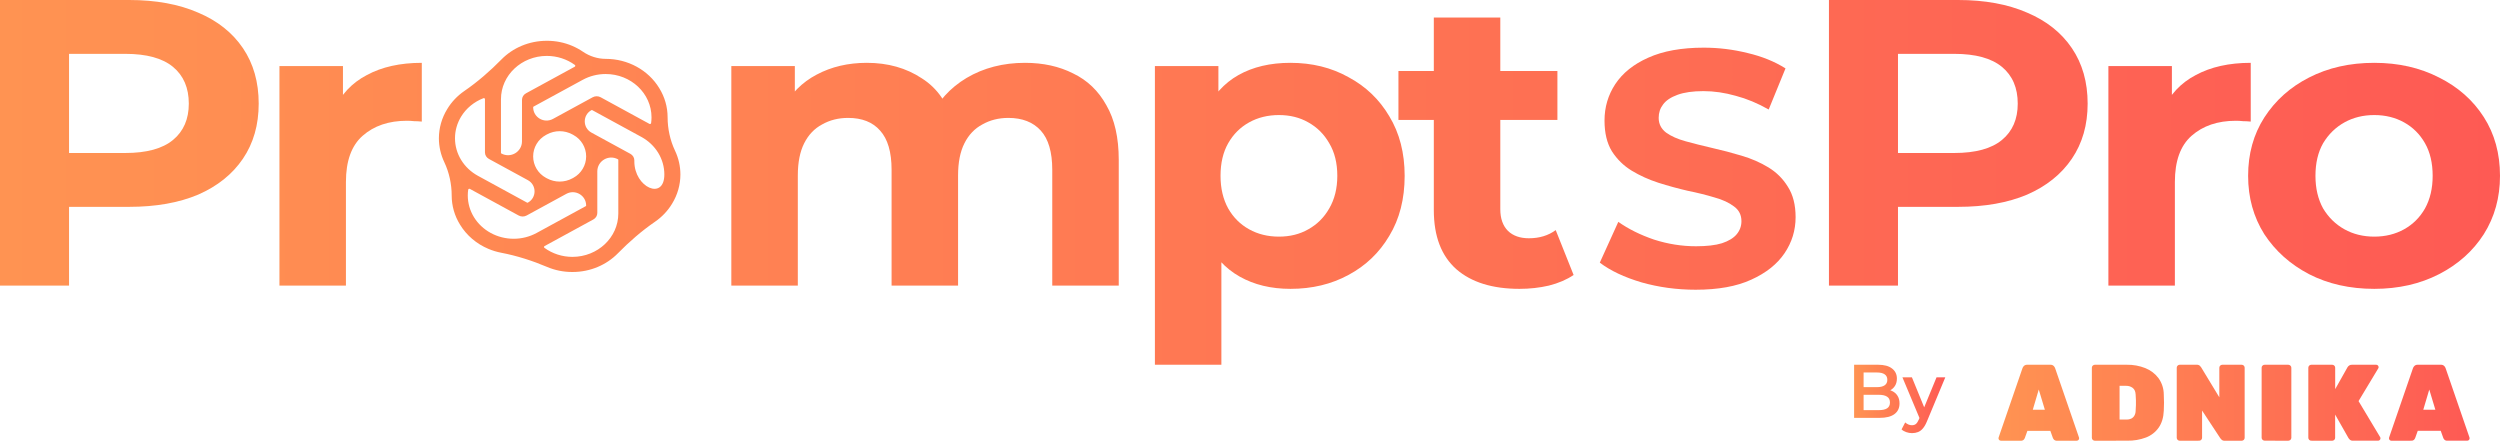
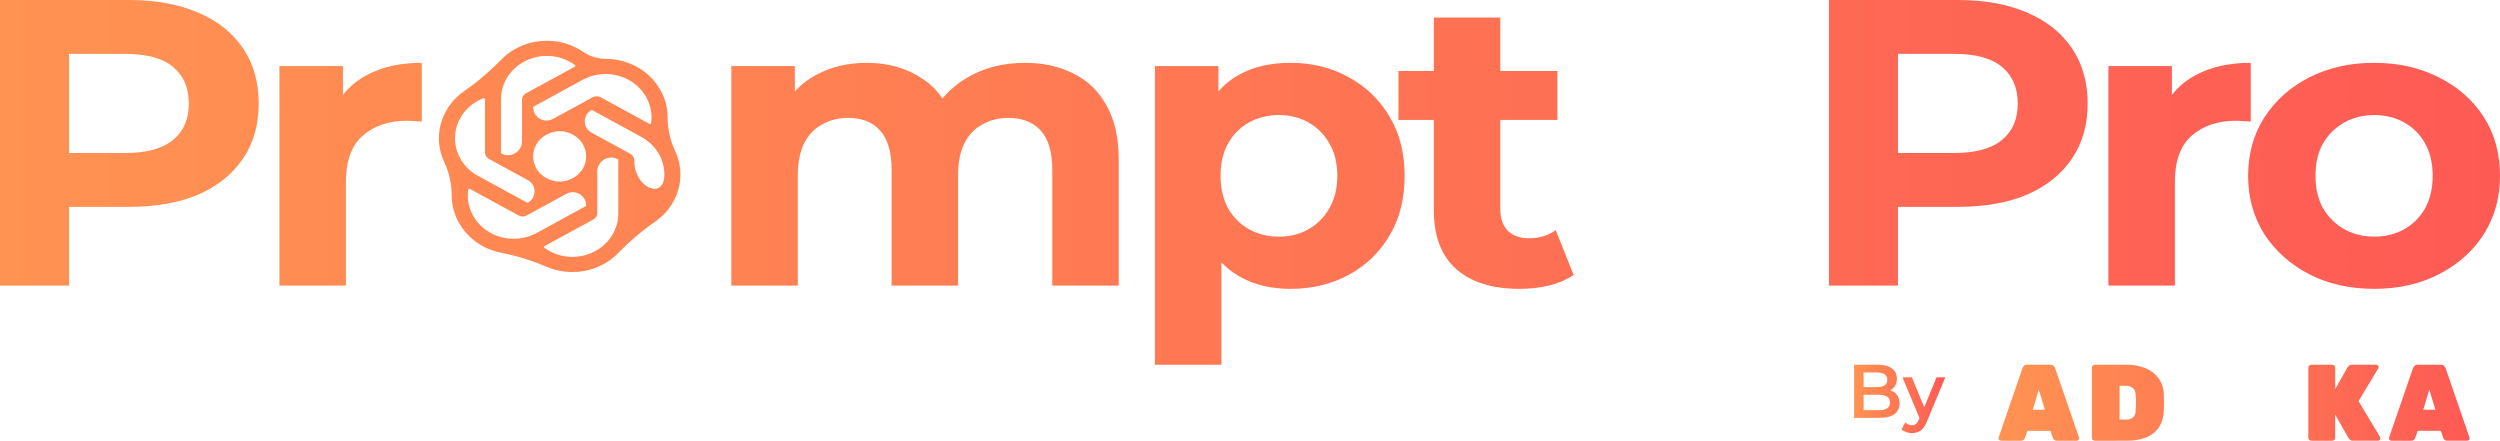
<svg xmlns="http://www.w3.org/2000/svg" width="329" height="58" viewBox="0 0 329 58" fill="none">
  <path d="M88.83 19.824C88.187 18.47 87.857 16.925 87.857 15.427C87.857 14.08 87.477 12.758 86.757 11.596C85.309 9.216 82.624 7.747 79.719 7.747C78.653 7.747 77.596 7.408 76.718 6.808C76.277 6.507 75.803 6.248 75.304 6.036C74.269 5.596 73.148 5.369 72.014 5.369H71.963L71.944 5.369C69.628 5.369 67.486 6.297 65.982 7.833C64.521 9.325 62.842 10.786 61.117 11.968C60.192 12.602 59.421 13.415 58.855 14.354C58.137 15.523 57.759 16.85 57.758 18.202C57.759 19.292 58.005 20.36 58.469 21.339C59.113 22.694 59.443 24.238 59.442 25.737C59.442 27.083 59.822 28.405 60.542 29.567C61.399 30.976 62.707 32.091 64.278 32.752C64.825 32.982 65.393 33.153 65.973 33.264C68.006 33.652 70.092 34.319 71.996 35.128C73.03 35.567 74.151 35.794 75.286 35.794H75.337L75.358 35.794C77.674 35.794 79.818 34.865 81.321 33.328C82.782 31.835 84.46 30.375 86.184 29.192C87.11 28.558 87.881 27.745 88.447 26.806C89.164 25.639 89.542 24.312 89.541 22.962C89.541 21.872 89.295 20.803 88.83 19.824ZM75.339 33.805H75.331C73.995 33.805 72.7 33.385 71.647 32.616C71.565 32.556 71.577 32.433 71.665 32.384L78.079 28.884C78.239 28.798 78.372 28.674 78.465 28.523C78.557 28.373 78.606 28.202 78.606 28.028V22.555C78.606 21.172 80.097 20.295 81.317 20.96C81.331 20.967 81.343 20.977 81.353 20.989C81.362 21.002 81.368 21.016 81.37 21.031V28.103C81.366 31.248 78.668 33.799 75.339 33.805ZM62.369 28.573C61.84 27.708 61.56 26.726 61.56 25.727C61.56 25.473 61.578 25.219 61.614 24.968C61.629 24.862 61.745 24.809 61.84 24.86L68.253 28.359C68.413 28.447 68.595 28.494 68.78 28.494C68.965 28.494 69.147 28.447 69.307 28.359L74.529 25.511C75.703 24.871 77.137 25.715 77.137 27.045L77.137 27.05C77.137 27.065 77.134 27.079 77.127 27.091C77.12 27.104 77.111 27.115 77.099 27.124L70.615 30.66C69.698 31.158 68.658 31.421 67.599 31.421C66.54 31.421 65.499 31.158 64.581 30.658C63.663 30.158 62.9 29.439 62.369 28.573ZM60.682 15.348C61.351 14.25 62.388 13.397 63.627 12.92C63.723 12.883 63.821 12.955 63.821 13.057V20.055L63.821 20.061C63.821 20.235 63.87 20.406 63.962 20.556C64.055 20.706 64.187 20.831 64.347 20.917L69.467 23.708C70.641 24.349 70.641 26.025 69.467 26.665C69.454 26.673 69.438 26.678 69.422 26.68C69.406 26.681 69.39 26.679 69.375 26.673L62.891 23.134C61.974 22.633 61.214 21.912 60.684 21.045C60.155 20.178 59.877 19.195 59.877 18.195C59.877 17.196 60.155 16.214 60.682 15.348ZM82.955 20.244L77.835 17.451C76.661 16.811 76.661 15.135 77.835 14.495C77.849 14.487 77.864 14.482 77.88 14.48C77.896 14.479 77.912 14.481 77.927 14.487L84.411 18.023C85.328 18.524 86.09 19.244 86.62 20.111C87.149 20.977 87.428 21.961 87.428 22.962C87.428 26.422 83.478 24.693 83.478 21.233V21.105L83.478 21.097C83.478 20.924 83.43 20.754 83.338 20.604C83.246 20.454 83.114 20.33 82.955 20.244ZM85.687 16.193C85.673 16.298 85.555 16.352 85.462 16.301L79.049 12.801C78.889 12.713 78.707 12.667 78.522 12.667C78.337 12.667 78.155 12.713 77.995 12.801L72.773 15.649C71.599 16.289 70.165 15.445 70.165 14.115L70.165 14.11C70.165 14.081 70.179 14.054 70.204 14.036L76.687 10.504C77.604 10.004 78.644 9.741 79.703 9.741C83.036 9.741 85.74 12.295 85.74 15.443C85.74 15.694 85.722 15.945 85.687 16.193ZM68.692 18.605C68.692 19.988 67.2 20.865 65.979 20.2C65.965 20.193 65.953 20.183 65.944 20.171C65.934 20.159 65.929 20.145 65.927 20.13V13.057C65.928 9.91 68.632 7.358 71.964 7.358C73.301 7.359 74.599 7.778 75.654 8.548C75.736 8.608 75.724 8.73 75.636 8.78L69.222 12.279C69.062 12.365 68.929 12.49 68.837 12.64C68.744 12.79 68.695 12.961 68.695 13.135L68.692 18.605ZM70.163 20.581C70.163 19.408 70.806 18.329 71.84 17.765L71.974 17.692C73.018 17.122 74.284 17.122 75.329 17.691L75.46 17.763C76.495 18.328 77.138 19.407 77.138 20.58C77.138 21.753 76.495 22.833 75.461 23.397L75.328 23.469C74.284 24.039 73.018 24.039 71.974 23.469L71.841 23.397C70.806 22.833 70.163 21.753 70.163 20.581Z" fill="url(#paint0_linear_2_25)" />
  <path d="M0 37.584V0H16.994C20.509 0 23.538 0.555 26.081 1.664C28.623 2.738 30.586 4.295 31.97 6.336C33.353 8.376 34.045 10.81 34.045 13.638C34.045 16.43 33.353 18.846 31.97 20.886C30.586 22.926 28.623 24.501 26.081 25.611C23.538 26.685 20.509 27.221 16.994 27.221H5.048L9.086 23.302V37.584H0ZM9.086 24.268L5.048 20.134H16.49C19.294 20.134 21.388 19.561 22.771 18.416C24.155 17.271 24.847 15.678 24.847 13.638C24.847 11.562 24.155 9.951 22.771 8.805C21.388 7.66 19.294 7.087 16.49 7.087H5.048L9.086 2.953V24.268Z" fill="url(#paint1_linear_2_25)" />
  <path d="M36.775 37.584V8.698H45.133V16.859L43.955 14.497C44.852 12.456 46.292 10.917 48.273 9.879C50.255 8.805 52.667 8.268 55.509 8.268V16C55.135 15.964 54.798 15.946 54.499 15.946C54.2 15.911 53.882 15.893 53.546 15.893C51.153 15.893 49.208 16.555 47.712 17.879C46.254 19.168 45.525 21.19 45.525 23.946V37.584H36.775Z" fill="url(#paint2_linear_2_25)" />
  <path d="M134.888 8.268C137.281 8.268 139.393 8.734 141.226 9.664C143.095 10.559 144.553 11.955 145.6 13.852C146.685 15.714 147.227 18.112 147.227 21.047V37.584H138.477V22.336C138.477 20.009 137.973 18.291 136.963 17.181C135.953 16.072 134.533 15.517 132.7 15.517C131.429 15.517 130.289 15.803 129.279 16.376C128.269 16.913 127.484 17.736 126.923 18.846C126.362 19.955 126.082 21.369 126.082 23.087V37.584H117.332V22.336C117.332 20.009 116.828 18.291 115.818 17.181C114.846 16.072 113.444 15.517 111.611 15.517C110.34 15.517 109.2 15.803 108.19 16.376C107.181 16.913 106.395 17.736 105.834 18.846C105.274 19.955 104.993 21.369 104.993 23.087V37.584H96.243V8.698H104.601V16.591L103.03 14.282C104.077 12.313 105.554 10.828 107.461 9.825C109.405 8.787 111.611 8.268 114.079 8.268C116.846 8.268 119.258 8.949 121.315 10.309C123.409 11.633 124.792 13.673 125.465 16.43L122.38 15.624C123.39 13.369 124.998 11.579 127.204 10.255C129.447 8.931 132.009 8.268 134.888 8.268Z" fill="url(#paint3_linear_2_25)" />
  <path d="M169.821 38.013C167.278 38.013 165.053 37.477 163.146 36.403C161.239 35.329 159.744 33.7 158.659 31.517C157.612 29.297 157.089 26.506 157.089 23.141C157.089 19.741 157.594 16.948 158.603 14.765C159.613 12.582 161.071 10.953 162.978 9.879C164.885 8.805 167.166 8.268 169.821 8.268C172.662 8.268 175.205 8.895 177.449 10.148C179.729 11.365 181.524 13.083 182.833 15.302C184.179 17.521 184.852 20.134 184.852 23.141C184.852 26.183 184.179 28.814 182.833 31.034C181.524 33.253 179.729 34.971 177.449 36.188C175.205 37.405 172.662 38.013 169.821 38.013ZM151.985 48V8.698H160.342V14.604L160.174 23.195L160.734 31.732V48H151.985ZM168.306 31.141C169.765 31.141 171.055 30.819 172.176 30.174C173.335 29.53 174.252 28.617 174.925 27.436C175.635 26.219 175.99 24.788 175.99 23.141C175.99 21.459 175.635 20.027 174.925 18.846C174.252 17.664 173.335 16.752 172.176 16.107C171.055 15.463 169.765 15.141 168.306 15.141C166.848 15.141 165.539 15.463 164.38 16.107C163.221 16.752 162.305 17.664 161.632 18.846C160.959 20.027 160.622 21.459 160.622 23.141C160.622 24.788 160.959 26.219 161.632 27.436C162.305 28.617 163.221 29.53 164.38 30.174C165.539 30.819 166.848 31.141 168.306 31.141Z" fill="url(#paint4_linear_2_25)" />
  <path d="M199.964 38.013C196.412 38.013 193.644 37.154 191.663 35.436C189.681 33.682 188.69 31.087 188.69 27.651V2.309H197.44V27.544C197.44 28.761 197.776 29.709 198.449 30.389C199.122 31.034 200.038 31.356 201.198 31.356C202.581 31.356 203.759 30.998 204.731 30.282L207.087 36.188C206.189 36.796 205.105 37.262 203.834 37.584C202.6 37.87 201.31 38.013 199.964 38.013ZM184.035 15.785V9.342H204.955V15.785H184.035Z" fill="url(#paint5_linear_2_25)" />
  <path d="M240.689 37.584V0H257.683C261.198 0 264.227 0.555 266.769 1.664C269.312 2.738 271.275 4.295 272.658 6.336C274.042 8.376 274.734 10.81 274.734 13.638C274.734 16.43 274.042 18.846 272.658 20.886C271.275 22.926 269.312 24.501 266.769 25.611C264.227 26.685 261.198 27.221 257.683 27.221H245.736L249.775 23.302V37.584H240.689ZM249.775 24.268L245.736 20.134H257.178C259.983 20.134 262.077 19.561 263.46 18.416C264.844 17.271 265.535 15.678 265.535 13.638C265.535 11.562 264.844 9.951 263.46 8.805C262.077 7.66 259.983 7.087 257.178 7.087H245.736L249.775 2.953V24.268Z" fill="url(#paint6_linear_2_25)" />
  <path d="M277.464 37.584V8.698H285.821V16.859L284.643 14.497C285.541 12.456 286.98 10.917 288.962 9.879C290.944 8.805 293.355 8.268 296.197 8.268V16C295.823 15.964 295.487 15.946 295.188 15.946C294.888 15.911 294.571 15.893 294.234 15.893C291.841 15.893 289.897 16.555 288.401 17.879C286.943 19.168 286.214 21.19 286.214 23.946V37.584H277.464Z" fill="url(#paint7_linear_2_25)" />
  <path d="M312.454 38.013C309.239 38.013 306.378 37.369 303.873 36.081C301.405 34.792 299.442 33.038 297.984 30.819C296.563 28.564 295.852 26.005 295.852 23.141C295.852 20.242 296.563 17.682 297.984 15.463C299.442 13.208 301.405 11.454 303.873 10.201C306.378 8.913 309.239 8.268 312.454 8.268C315.633 8.268 318.474 8.913 320.98 10.201C323.485 11.454 325.448 13.19 326.869 15.409C328.29 17.629 329 20.206 329 23.141C329 26.005 328.29 28.564 326.869 30.819C325.448 33.038 323.485 34.792 320.98 36.081C318.474 37.369 315.633 38.013 312.454 38.013ZM312.454 31.141C313.913 31.141 315.221 30.819 316.38 30.174C317.539 29.53 318.456 28.617 319.129 27.436C319.802 26.219 320.138 24.788 320.138 23.141C320.138 21.459 319.802 20.027 319.129 18.846C318.456 17.664 317.539 16.752 316.38 16.107C315.221 15.463 313.913 15.141 312.454 15.141C310.996 15.141 309.687 15.463 308.528 16.107C307.369 16.752 306.434 17.664 305.724 18.846C305.051 20.027 304.714 21.459 304.714 23.141C304.714 24.788 305.051 26.219 305.724 27.436C306.434 28.617 307.369 29.53 308.528 30.174C309.687 30.819 310.996 31.141 312.454 31.141Z" fill="url(#paint8_linear_2_25)" />
-   <path d="M223.152 38.128C220.673 38.128 218.297 37.805 216.024 37.16C213.751 36.485 211.921 35.62 210.534 34.564L212.969 29.196C214.297 30.135 215.862 30.912 217.662 31.528C219.492 32.115 221.337 32.408 223.196 32.408C224.613 32.408 225.749 32.276 226.605 32.012C227.491 31.719 228.14 31.323 228.553 30.824C228.967 30.325 229.173 29.753 229.173 29.108C229.173 28.287 228.849 27.641 228.199 27.172C227.55 26.673 226.694 26.277 225.631 25.984C224.569 25.661 223.388 25.368 222.09 25.104C220.82 24.811 219.536 24.459 218.238 24.048C216.969 23.637 215.803 23.109 214.74 22.464C213.678 21.819 212.807 20.968 212.128 19.912C211.479 18.856 211.154 17.507 211.154 15.864C211.154 14.104 211.626 12.505 212.571 11.068C213.545 9.601 214.991 8.443 216.909 7.592C218.858 6.712 221.293 6.272 224.215 6.272C226.163 6.272 228.081 6.507 229.97 6.976C231.859 7.416 233.527 8.091 234.973 9L232.76 14.412C231.313 13.591 229.867 12.989 228.421 12.608C226.974 12.197 225.558 11.992 224.17 11.992C222.783 11.992 221.647 12.153 220.761 12.476C219.876 12.799 219.241 13.224 218.858 13.752C218.474 14.251 218.282 14.837 218.282 15.512C218.282 16.304 218.607 16.949 219.256 17.448C219.905 17.917 220.761 18.299 221.824 18.592C222.886 18.885 224.052 19.179 225.322 19.472C226.62 19.765 227.904 20.103 229.173 20.484C230.472 20.865 231.653 21.379 232.715 22.024C233.778 22.669 234.634 23.52 235.283 24.576C235.962 25.632 236.301 26.967 236.301 28.58C236.301 30.311 235.814 31.895 234.84 33.332C233.866 34.769 232.405 35.928 230.457 36.808C228.539 37.688 226.104 38.128 223.152 38.128Z" fill="url(#paint9_linear_2_25)" />
  <path d="M263.31 57.997C263.261 57.996 263.213 57.984 263.17 57.961C263.126 57.938 263.089 57.905 263.06 57.865C263.031 57.825 263.012 57.779 263.004 57.73C262.996 57.681 263 57.63 263.014 57.583L266.152 48.473C266.189 48.352 266.257 48.244 266.348 48.158C266.406 48.104 266.474 48.062 266.548 48.035C266.622 48.008 266.701 47.997 266.779 48.001H269.833C269.912 47.997 269.99 48.008 270.064 48.035C270.138 48.062 270.206 48.104 270.264 48.158C270.355 48.245 270.423 48.353 270.461 48.473L273.598 57.583C273.608 57.615 273.613 57.65 273.613 57.684C273.612 57.767 273.579 57.846 273.521 57.905C273.463 57.963 273.384 57.996 273.302 57.997H270.711C270.642 58.004 270.572 57.996 270.506 57.976C270.439 57.955 270.378 57.921 270.324 57.876C270.254 57.81 270.199 57.73 270.162 57.64L269.825 56.699H266.805L266.468 57.64C266.432 57.728 266.379 57.808 266.312 57.876C266.258 57.922 266.196 57.956 266.128 57.977C266.06 57.998 265.989 58.005 265.919 57.997H263.31ZM267.517 53.917H269.102L268.301 51.261L267.517 53.917Z" fill="url(#paint10_linear_2_25)" />
  <path d="M275.683 58C275.631 58 275.58 57.991 275.532 57.971C275.484 57.952 275.441 57.923 275.404 57.886C275.367 57.851 275.338 57.809 275.318 57.763C275.298 57.716 275.288 57.666 275.288 57.615V48.387C275.288 48.337 275.298 48.287 275.318 48.24C275.338 48.193 275.367 48.151 275.404 48.116C275.44 48.08 275.484 48.051 275.532 48.031C275.579 48.011 275.631 48.001 275.683 48.001H279.883C280.722 47.985 281.555 48.137 282.332 48.446C283.022 48.722 283.62 49.18 284.062 49.768C284.512 50.4 284.753 51.153 284.754 51.923C284.774 52.334 284.784 52.693 284.784 53.002C284.784 53.311 284.774 53.661 284.754 54.053C284.715 54.948 284.492 55.688 284.084 56.274C283.673 56.861 283.09 57.314 282.413 57.573C281.629 57.868 280.794 58.011 279.955 57.994L275.683 58ZM278.935 55.215H279.883C280.082 55.218 280.28 55.177 280.46 55.094C280.633 55.01 280.778 54.878 280.875 54.715C280.991 54.515 281.051 54.289 281.05 54.059C281.07 53.782 281.082 53.534 281.088 53.315C281.094 53.097 281.088 52.878 281.088 52.651C281.088 52.423 281.07 52.187 281.05 51.922C281.031 51.523 280.902 51.231 280.663 51.047C280.419 50.864 280.118 50.768 279.811 50.775H278.935V55.215Z" fill="url(#paint11_linear_2_25)" />
-   <path d="M286.843 57.998C286.793 57.998 286.743 57.988 286.697 57.969C286.65 57.949 286.609 57.92 286.574 57.884C286.537 57.849 286.508 57.807 286.488 57.76C286.469 57.714 286.459 57.663 286.459 57.613V48.388C286.459 48.338 286.469 48.288 286.488 48.241C286.508 48.194 286.537 48.152 286.574 48.117C286.609 48.081 286.65 48.052 286.697 48.032C286.743 48.012 286.793 48.002 286.843 48.002H289.084C289.157 47.996 289.232 48.004 289.302 48.026C289.373 48.048 289.438 48.084 289.495 48.132C289.559 48.192 289.616 48.259 289.666 48.332L292.063 52.286V48.388C292.062 48.338 292.072 48.288 292.092 48.241C292.111 48.194 292.14 48.152 292.177 48.117C292.212 48.081 292.254 48.052 292.3 48.032C292.346 48.012 292.396 48.002 292.446 48.002H295.014C295.064 48.002 295.114 48.013 295.161 48.032C295.207 48.052 295.249 48.081 295.283 48.117C295.32 48.153 295.348 48.195 295.368 48.241C295.387 48.288 295.397 48.338 295.396 48.388V57.613C295.397 57.663 295.387 57.714 295.368 57.76C295.348 57.807 295.32 57.849 295.283 57.884C295.249 57.92 295.207 57.949 295.16 57.968C295.114 57.988 295.064 57.998 295.014 57.998H292.772C292.698 58.005 292.623 57.996 292.552 57.973C292.482 57.95 292.416 57.912 292.361 57.862C292.276 57.772 292.216 57.708 292.19 57.67L289.793 54.027V57.611C289.794 57.662 289.784 57.712 289.765 57.759C289.745 57.805 289.716 57.847 289.68 57.882C289.645 57.919 289.603 57.947 289.557 57.967C289.511 57.986 289.461 57.996 289.411 57.996L286.843 57.998Z" fill="url(#paint12_linear_2_25)" />
-   <path d="M298.04 57.993C297.987 57.993 297.933 57.983 297.884 57.964C297.835 57.944 297.79 57.916 297.753 57.879C297.714 57.844 297.683 57.802 297.662 57.756C297.64 57.709 297.63 57.659 297.631 57.608V48.379C297.63 48.328 297.64 48.278 297.662 48.231C297.683 48.185 297.714 48.143 297.753 48.108C297.79 48.073 297.835 48.045 297.885 48.026C297.934 48.008 297.987 47.999 298.04 48H301.131C301.239 48.002 301.342 48.043 301.418 48.115C301.495 48.187 301.539 48.285 301.541 48.386V57.615C301.539 57.717 301.495 57.814 301.419 57.886C301.342 57.958 301.239 57.999 301.131 58L298.04 57.993Z" fill="url(#paint13_linear_2_25)" />
  <path d="M304.164 57.996C304.113 57.996 304.062 57.986 304.015 57.967C303.968 57.947 303.925 57.918 303.89 57.882C303.853 57.847 303.824 57.805 303.804 57.758C303.784 57.712 303.774 57.661 303.775 57.611V48.387C303.774 48.336 303.784 48.286 303.804 48.24C303.824 48.193 303.853 48.151 303.89 48.116C303.925 48.079 303.968 48.05 304.015 48.031C304.062 48.011 304.112 48.001 304.164 48.001H306.92C306.972 48.001 307.022 48.011 307.07 48.031C307.117 48.05 307.16 48.079 307.196 48.116C307.232 48.151 307.262 48.193 307.281 48.24C307.301 48.286 307.311 48.336 307.31 48.387V51.213L308.94 48.316C308.996 48.232 309.067 48.159 309.15 48.101C309.258 48.029 309.387 47.994 309.518 48.001H312.707C312.791 48.002 312.871 48.035 312.931 48.094C312.99 48.153 313.024 48.232 313.025 48.316C313.026 48.371 313.011 48.426 312.981 48.473L310.384 52.784L313.227 57.525C313.258 57.571 313.273 57.627 313.27 57.682C313.27 57.765 313.236 57.845 313.177 57.904C313.118 57.963 313.037 57.996 312.953 57.996H309.662C309.586 58.002 309.508 57.994 309.435 57.97C309.362 57.947 309.295 57.91 309.236 57.86C309.173 57.803 309.118 57.739 309.072 57.668L307.304 54.556V57.615C307.305 57.666 307.295 57.716 307.275 57.763C307.256 57.809 307.226 57.851 307.19 57.886C307.154 57.923 307.111 57.952 307.064 57.971C307.016 57.991 306.966 58 306.914 58L304.164 57.996Z" fill="url(#paint14_linear_2_25)" />
  <path d="M314.697 58C314.648 57.999 314.6 57.987 314.557 57.964C314.514 57.941 314.476 57.908 314.447 57.868C314.419 57.828 314.399 57.782 314.392 57.733C314.384 57.684 314.387 57.634 314.402 57.586L317.539 48.477C317.576 48.355 317.644 48.245 317.737 48.158C317.795 48.104 317.862 48.062 317.936 48.035C318.01 48.008 318.089 47.997 318.167 48.001H321.221C321.3 47.997 321.378 48.008 321.452 48.035C321.526 48.062 321.594 48.104 321.652 48.158C321.743 48.245 321.81 48.353 321.849 48.473L324.986 57.582C324.996 57.614 325.001 57.648 325 57.682C324.999 57.766 324.966 57.845 324.908 57.904C324.85 57.962 324.772 57.995 324.69 57.996H322.087C322.018 58.002 321.948 57.995 321.882 57.974C321.816 57.954 321.754 57.92 321.701 57.875C321.63 57.809 321.575 57.728 321.538 57.639L321.201 56.697H318.176L317.839 57.639C317.803 57.727 317.75 57.807 317.684 57.875C317.629 57.921 317.567 57.955 317.499 57.976C317.431 57.997 317.36 58.003 317.29 57.996L314.697 58ZM318.904 53.92H320.493L319.692 51.264L318.904 53.92Z" fill="url(#paint15_linear_2_25)" />
  <path d="M244 54.992V48H247.152C247.959 48 248.574 48.166 248.997 48.499C249.42 48.826 249.631 49.265 249.631 49.818C249.631 50.191 249.548 50.511 249.381 50.777C249.215 51.037 248.991 51.24 248.709 51.386C248.433 51.526 248.132 51.596 247.805 51.596L247.978 51.236C248.356 51.236 248.696 51.31 248.997 51.456C249.298 51.596 249.535 51.802 249.708 52.075C249.888 52.349 249.977 52.688 249.977 53.094C249.977 53.694 249.756 54.16 249.314 54.493C248.872 54.826 248.215 54.992 247.344 54.992H244ZM245.249 53.973H247.267C247.735 53.973 248.094 53.894 248.344 53.734C248.593 53.574 248.718 53.317 248.718 52.965C248.718 52.618 248.593 52.365 248.344 52.205C248.094 52.039 247.735 51.956 247.267 51.956H245.153V50.947H247.017C247.453 50.947 247.786 50.867 248.017 50.707C248.254 50.547 248.372 50.307 248.372 49.988C248.372 49.661 248.254 49.418 248.017 49.259C247.786 49.099 247.453 49.019 247.017 49.019H245.249V53.973Z" fill="url(#paint16_linear_2_25)" />
  <path d="M251.618 57C251.368 57 251.118 56.957 250.868 56.87C250.619 56.784 250.41 56.664 250.244 56.511L250.724 55.592C250.846 55.705 250.984 55.795 251.138 55.861C251.291 55.928 251.448 55.961 251.608 55.961C251.826 55.961 252.002 55.905 252.137 55.791C252.271 55.678 252.396 55.488 252.512 55.222L252.81 54.523L252.906 54.373L254.847 49.658H256L253.598 55.422C253.437 55.821 253.258 56.138 253.059 56.371C252.867 56.604 252.649 56.767 252.406 56.86C252.169 56.953 251.906 57 251.618 57ZM252.675 55.182L250.359 49.658H251.608L253.492 54.263L252.675 55.182Z" fill="url(#paint17_linear_2_25)" />
  <defs>
    <linearGradient id="paint0_linear_2_25" x1="-2.8724e-06" y1="18.358" x2="329" y2="18.358" gradientUnits="userSpaceOnUse">
      <stop stop-color="#FF9352" />
      <stop offset="1" stop-color="#FE5A54" />
    </linearGradient>
    <linearGradient id="paint1_linear_2_25" x1="-2.8724e-06" y1="18.358" x2="329" y2="18.358" gradientUnits="userSpaceOnUse">
      <stop stop-color="#FF9352" />
      <stop offset="1" stop-color="#FE5A54" />
    </linearGradient>
    <linearGradient id="paint2_linear_2_25" x1="-2.8724e-06" y1="18.358" x2="329" y2="18.358" gradientUnits="userSpaceOnUse">
      <stop stop-color="#FF9352" />
      <stop offset="1" stop-color="#FE5A54" />
    </linearGradient>
    <linearGradient id="paint3_linear_2_25" x1="-2.8724e-06" y1="18.358" x2="329" y2="18.358" gradientUnits="userSpaceOnUse">
      <stop stop-color="#FF9352" />
      <stop offset="1" stop-color="#FE5A54" />
    </linearGradient>
    <linearGradient id="paint4_linear_2_25" x1="-2.8724e-06" y1="18.358" x2="329" y2="18.358" gradientUnits="userSpaceOnUse">
      <stop stop-color="#FF9352" />
      <stop offset="1" stop-color="#FE5A54" />
    </linearGradient>
    <linearGradient id="paint5_linear_2_25" x1="-2.8724e-06" y1="18.358" x2="329" y2="18.358" gradientUnits="userSpaceOnUse">
      <stop stop-color="#FF9352" />
      <stop offset="1" stop-color="#FE5A54" />
    </linearGradient>
    <linearGradient id="paint6_linear_2_25" x1="-2.8724e-06" y1="18.358" x2="329" y2="18.358" gradientUnits="userSpaceOnUse">
      <stop stop-color="#FF9352" />
      <stop offset="1" stop-color="#FE5A54" />
    </linearGradient>
    <linearGradient id="paint7_linear_2_25" x1="-2.8724e-06" y1="18.358" x2="329" y2="18.358" gradientUnits="userSpaceOnUse">
      <stop stop-color="#FF9352" />
      <stop offset="1" stop-color="#FE5A54" />
    </linearGradient>
    <linearGradient id="paint8_linear_2_25" x1="-2.8724e-06" y1="18.358" x2="329" y2="18.358" gradientUnits="userSpaceOnUse">
      <stop stop-color="#FF9352" />
      <stop offset="1" stop-color="#FE5A54" />
    </linearGradient>
    <linearGradient id="paint9_linear_2_25" x1="-2.8724e-06" y1="18.358" x2="329" y2="18.358" gradientUnits="userSpaceOnUse">
      <stop stop-color="#FF9352" />
      <stop offset="1" stop-color="#FE5A54" />
    </linearGradient>
    <linearGradient id="paint10_linear_2_25" x1="263" y1="51.825" x2="325" y2="51.825" gradientUnits="userSpaceOnUse">
      <stop stop-color="#FF9352" />
      <stop offset="1" stop-color="#FE5A54" />
    </linearGradient>
    <linearGradient id="paint11_linear_2_25" x1="263" y1="51.825" x2="325" y2="51.825" gradientUnits="userSpaceOnUse">
      <stop stop-color="#FF9352" />
      <stop offset="1" stop-color="#FE5A54" />
    </linearGradient>
    <linearGradient id="paint12_linear_2_25" x1="263" y1="51.825" x2="325" y2="51.825" gradientUnits="userSpaceOnUse">
      <stop stop-color="#FF9352" />
      <stop offset="1" stop-color="#FE5A54" />
    </linearGradient>
    <linearGradient id="paint13_linear_2_25" x1="263" y1="51.825" x2="325" y2="51.825" gradientUnits="userSpaceOnUse">
      <stop stop-color="#FF9352" />
      <stop offset="1" stop-color="#FE5A54" />
    </linearGradient>
    <linearGradient id="paint14_linear_2_25" x1="263" y1="51.825" x2="325" y2="51.825" gradientUnits="userSpaceOnUse">
      <stop stop-color="#FF9352" />
      <stop offset="1" stop-color="#FE5A54" />
    </linearGradient>
    <linearGradient id="paint15_linear_2_25" x1="263" y1="51.825" x2="325" y2="51.825" gradientUnits="userSpaceOnUse">
      <stop stop-color="#FF9352" />
      <stop offset="1" stop-color="#FE5A54" />
    </linearGradient>
    <linearGradient id="paint16_linear_2_25" x1="244" y1="51.442" x2="256" y2="51.442" gradientUnits="userSpaceOnUse">
      <stop stop-color="#FF9352" />
      <stop offset="1" stop-color="#FE5A54" />
    </linearGradient>
    <linearGradient id="paint17_linear_2_25" x1="244" y1="51.442" x2="256" y2="51.442" gradientUnits="userSpaceOnUse">
      <stop stop-color="#FF9352" />
      <stop offset="1" stop-color="#FE5A54" />
    </linearGradient>
  </defs>
</svg>